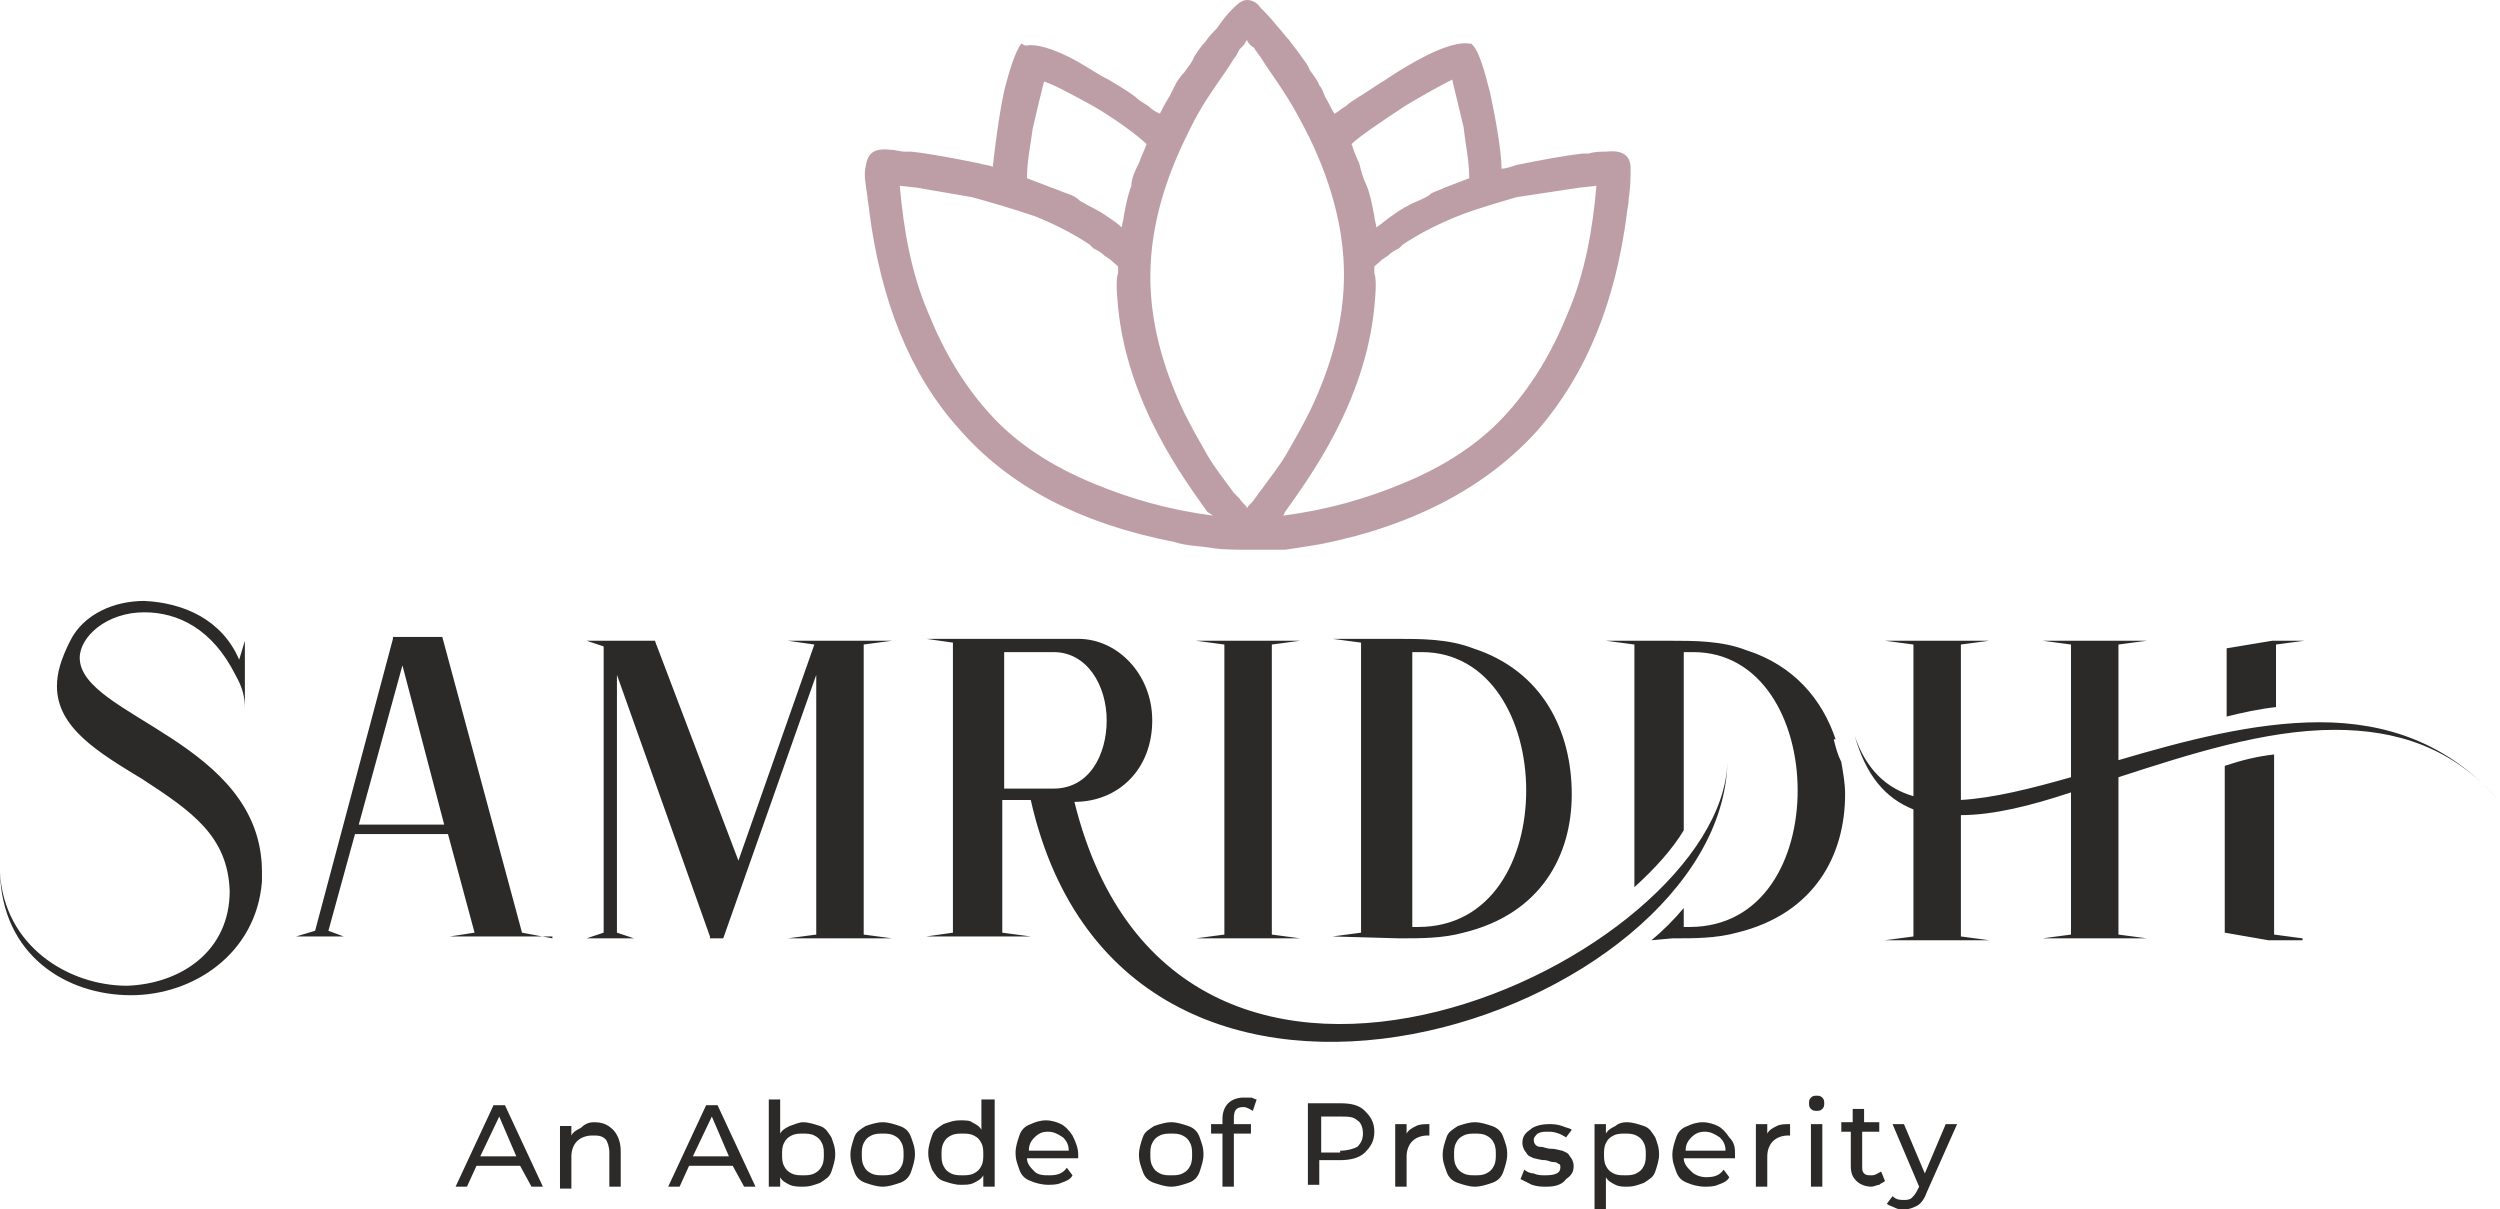
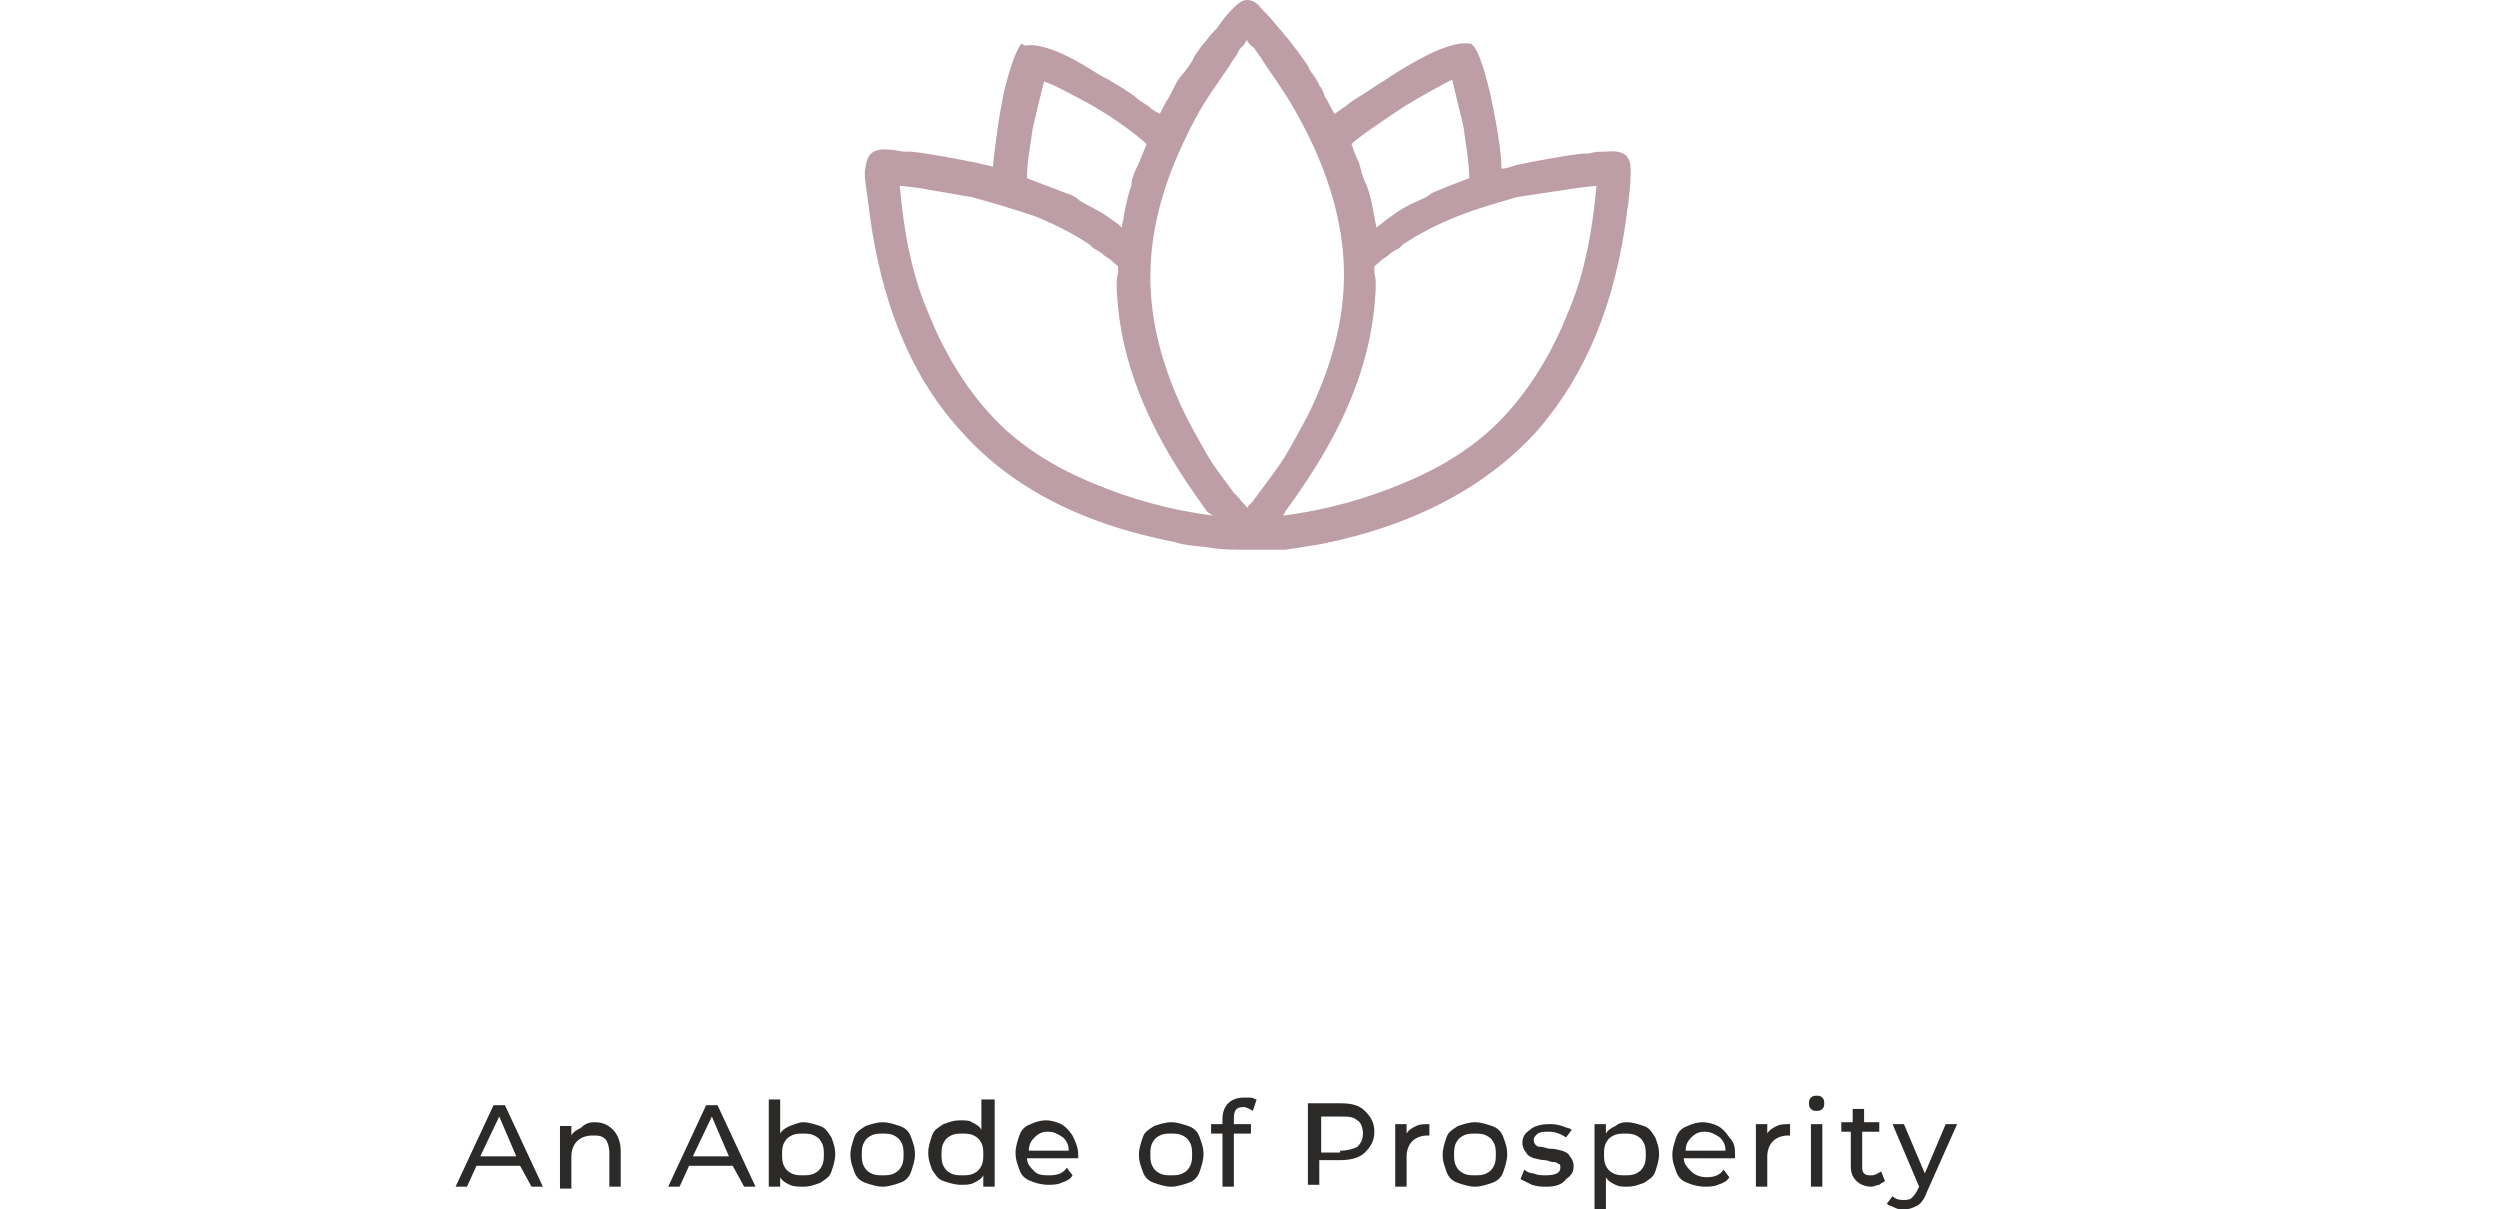
<svg xmlns="http://www.w3.org/2000/svg" width="986" height="477" viewBox="0 0 986 477" fill="none">
  <g clip-path="url(#clip0_432_540)">
-     <path d="M415.513 311.022H396.047V257.191H415.513C428.989 257.191 436.475 270.649 436.475 284.107C436.475 297.564 429.737 311.022 415.513 311.022ZM846.747 370.086L835.517 368.591V306.536C863.218 297.564 893.165 287.845 920.866 287.845C944.823 287.845 967.283 294.574 985.251 315.508C965.786 293.078 941.08 284.854 914.876 284.854C888.673 284.854 860.972 292.331 835.517 299.807V254.201L846.747 252.705H805.57L816.8 254.201V306.536C801.078 311.022 786.105 314.76 773.377 315.508V254.201L784.607 252.705H743.431L754.661 254.201V314.013C744.179 311.022 735.944 303.545 731.452 290.088C735.944 305.788 743.431 314.76 754.661 319.246V369.339L743.431 370.834H784.607L773.377 369.339V321.489C786.105 321.489 801.078 317.751 816.8 312.517V368.591L805.57 370.086H846.747ZM681.291 300.555C679.045 378.31 464.176 479.991 423.748 316.255C440.967 316.255 454.443 303.545 454.443 284.107C454.443 266.163 440.967 251.958 425.245 251.958H365.352L375.833 253.453V367.843L365.352 369.339H406.528L395.298 367.843V315.508H406.528C443.962 481.486 679.045 400.74 681.291 300.555ZM897.657 278.873V254.201L908.887 252.705H896.159L878.191 255.696V282.611C884.181 281.116 890.919 279.621 897.657 278.873ZM908.138 370.086L896.908 368.591V297.564C890.17 298.312 884.181 299.807 877.443 302.05V367.843L894.662 370.834H908.138V370.086ZM659.579 370.086C668.563 370.086 676.799 370.086 685.034 367.843C715.73 360.367 727.708 337.19 727.708 313.265C727.708 308.779 726.96 305.041 726.211 300.555C724.714 297.564 723.965 294.574 723.216 291.583H723.965C718.724 275.882 707.494 262.425 688.778 256.444C679.045 252.705 668.563 252.705 658.082 252.705H633.376L644.606 254.201V349.9C652.841 342.423 659.579 334.947 664.071 327.47V257.191H667.815C694.767 257.191 708.992 284.107 708.992 311.77C708.992 338.685 695.516 365.6 666.317 365.6H664.071V358.124C660.328 362.61 655.836 367.096 651.344 370.834L659.579 370.086ZM559.257 365.6H557.011V257.191H560.755C587.707 257.191 601.932 284.107 601.932 311.77C601.932 338.685 588.456 365.6 559.257 365.6ZM551.771 370.086C560.755 370.086 568.99 370.086 577.226 367.843C607.921 360.367 619.9 337.19 619.9 313.265C619.9 288.592 608.67 264.668 580.969 255.696C571.236 251.958 560.755 251.958 550.273 251.958H525.567L536.797 253.453V367.843L525.567 369.339L551.771 370.086ZM512.84 370.086L501.61 368.591V254.201L512.84 252.705H471.663L482.893 254.201V368.591L471.663 370.086H512.84ZM351.875 370.086L340.645 368.591V254.201L351.875 252.705H310.699L321.18 254.201L291.233 339.433L258.292 252.705H231.339L238.077 254.948V367.843L231.339 370.086H250.056L243.318 367.843V266.163L280.003 369.339V370.086H285.244L321.929 266.163V368.591L310.699 370.086H351.875ZM175.189 325.227H141.499L158.718 262.425L175.189 325.227ZM217.863 370.086L205.885 367.843L174.44 251.21H154.975V251.958L124.279 367.096L116.793 369.339H135.509L129.52 367.096L140.002 328.966H176.686L187.168 367.843L177.435 369.339H217.863V370.086ZM51.658 392.516C76.365 392.516 101.071 376.067 103.317 347.657V343.918C103.317 292.331 31.444 282.611 31.444 259.434C31.444 251.21 41.926 241.491 56.899 241.491C70.375 241.491 83.851 248.219 92.835 266.163C95.83 271.397 96.579 275.135 96.579 279.621V252.705L94.333 260.182C87.594 244.481 72.621 237.752 56.899 237.005C44.92 237.005 32.941 242.238 27.701 252.705C23.957 260.182 22.46 265.415 22.46 270.649C22.46 287.097 38.931 296.817 56.15 307.284C75.616 319.994 89.841 329.713 90.589 351.395C90.589 375.32 71.124 388.03 50.161 388.777C26.952 388.777 1.497 373.077 0 343.918C0.749 376.815 26.203 392.516 51.658 392.516Z" fill="#2B2A29" />
    <path fill-rule="evenodd" clip-rule="evenodd" d="M405.031 70.279L414.764 74.017C417.01 74.765 418.507 75.513 420.753 76.26C422.999 77.008 424.497 77.755 425.994 79.251C429.737 81.494 433.481 82.989 436.475 85.232C438.721 86.727 440.967 88.223 442.465 89.718C442.465 88.223 443.213 86.727 443.213 85.232C443.962 81.494 444.711 77.008 446.208 73.27C446.208 70.279 447.705 67.288 449.203 64.298C449.951 62.055 451.449 59.064 452.197 56.821C449.203 53.831 440.219 47.102 431.235 41.868C422.999 37.382 416.261 33.644 411.769 32.149C410.272 38.13 408.775 44.111 407.277 50.84C406.529 56.821 405.031 63.55 405.031 70.279ZM383.32 77.755L361.608 74.017L354.87 73.27C356.368 90.466 359.362 107.661 366.1 123.362C372.09 138.315 380.325 152.52 391.555 164.483C401.288 174.95 414.764 183.922 431.235 190.65C445.459 196.632 461.182 201.118 478.401 203.361L476.155 201.865C467.171 189.155 444.711 159.249 440.967 121.119C440.219 113.643 440.219 109.904 440.967 107.661C440.967 106.166 440.967 105.419 440.967 105.419C440.967 104.671 440.219 104.671 437.973 102.428L435.727 100.933C434.229 99.437 432.732 98.69 431.235 97.942L429.737 96.447C422.999 91.961 415.513 88.223 408.026 85.232C399.042 82.241 391.555 79.998 383.32 77.755ZM569.739 74.017L579.472 70.279C579.472 63.55 577.974 56.821 577.226 50.093C575.728 44.111 574.231 37.382 572.734 31.401C568.241 33.644 561.503 37.382 554.017 41.868C545.033 47.849 536.049 53.831 533.054 56.821C533.803 59.064 534.551 61.307 536.049 64.298C536.797 67.288 537.546 70.279 539.043 73.27C540.541 77.008 541.289 81.494 542.038 85.232C542.038 86.727 542.787 88.223 542.787 89.718C545.033 88.223 546.53 86.727 548.776 85.232C551.771 82.989 555.514 80.746 559.257 79.251C560.755 78.503 563.001 77.755 564.498 76.26C565.995 75.513 568.241 74.765 569.739 74.017ZM622.894 74.017L629.633 73.27C628.135 90.466 625.14 107.661 618.402 123.362C612.413 138.315 604.178 152.52 592.948 164.483C583.215 174.95 569.739 183.922 553.268 190.65C539.043 196.632 523.321 201.118 506.102 203.361L506.85 201.865C515.834 189.155 538.295 159.249 542.038 121.119C542.787 113.643 542.787 109.904 542.038 107.661C542.038 106.166 542.038 105.419 542.038 105.419C542.038 104.671 542.787 104.671 545.033 102.428L547.279 100.933C548.776 99.437 550.273 98.69 551.771 97.942L553.268 96.447C560.006 91.961 567.493 88.223 574.98 85.232C582.466 82.241 590.702 79.998 598.188 77.755L622.894 74.017ZM488.882 196.632C489.631 198.127 491.128 198.875 491.877 200.37C492.626 198.875 494.123 198.127 494.872 196.632C495.62 195.884 496.369 194.389 497.118 193.641C500.861 188.408 504.604 183.922 507.599 178.688C510.594 173.455 513.588 168.221 516.583 162.24C525.567 143.549 530.059 125.605 530.059 108.409C530.059 91.213 525.567 73.27 516.583 54.578C510.594 42.616 507.599 38.13 503.107 31.401C501.61 29.158 499.364 26.168 497.118 22.43C496.369 21.682 495.62 20.186 494.872 19.439C494.872 18.691 494.123 18.691 493.374 17.944C492.626 17.196 491.877 16.448 491.877 15.701C491.128 16.448 491.128 17.196 490.38 17.944C489.631 18.691 489.631 18.691 488.882 19.439C488.134 20.934 487.385 22.43 486.636 23.177C484.39 26.915 482.144 29.906 480.647 32.149C476.155 38.878 473.16 42.616 467.171 55.326C458.187 74.017 453.695 91.961 453.695 109.157C453.695 126.353 458.187 144.296 467.171 162.987C470.166 168.969 473.16 174.202 476.155 179.436C479.15 184.669 482.893 189.155 486.636 194.389C487.385 195.136 488.134 195.884 488.882 196.632ZM486.636 2.991C488.882 0.748 490.38 0 491.877 0C493.374 0 495.62 0.748 497.118 2.991C498.615 4.486 500.861 6.729 503.856 10.467C505.353 11.962 506.85 14.205 508.348 15.701C509.845 17.944 511.342 19.439 512.84 21.682C514.337 23.925 515.834 25.42 516.583 27.663C518.081 29.906 519.578 31.401 520.327 33.644C521.075 34.392 521.824 35.887 522.573 38.13C524.07 40.373 524.819 42.616 526.316 44.859C527.813 44.111 529.311 42.616 530.808 41.868C532.305 40.373 533.803 39.625 536.049 38.13C539.792 35.887 542.787 33.644 546.53 31.401L548.776 29.906C551.022 28.411 557.011 24.672 563.001 21.682C568.99 18.691 575.728 16.448 579.472 17.196H580.22L580.969 17.944C583.215 20.186 585.461 27.663 587.707 36.635C589.953 47.102 592.199 59.812 592.199 66.541C593.696 66.541 595.942 65.793 598.188 65.046C605.675 63.55 616.905 61.307 624.392 60.56H626.638C628.884 59.812 631.13 59.812 633.376 59.812C640.114 59.064 643.109 61.307 643.109 66.541C643.109 69.531 643.109 73.27 642.36 78.503C642.36 80.746 641.611 82.989 641.611 84.484C637.119 118.876 625.889 147.287 606.424 169.716C586.958 191.398 558.509 207.099 521.075 214.575C516.583 215.323 512.091 216.071 506.85 216.818C501.61 216.818 497.118 216.818 491.877 216.818C487.385 216.818 482.144 216.818 477.652 216.071C473.16 215.323 467.92 215.323 463.428 213.828C425.245 206.351 397.544 191.398 378.079 168.969C358.614 147.287 347.383 118.129 342.891 83.737C342.891 82.241 342.143 79.251 342.143 77.755C341.394 72.522 340.645 68.784 341.394 65.793C342.143 60.56 344.389 58.317 351.127 59.064C353.373 59.064 354.87 59.812 357.116 59.812H359.362C366.849 60.56 378.079 62.803 385.566 64.298C387.812 65.046 390.058 65.046 391.555 65.793C392.304 59.064 393.801 46.354 396.047 35.887C398.293 26.915 400.539 20.186 402.785 17.196L404.282 17.944H405.031C408.775 17.196 415.513 19.439 421.502 22.43C427.491 25.42 432.732 29.158 435.727 30.654L437.224 31.401C440.967 33.644 444.711 35.887 447.705 38.13C449.203 39.625 450.7 40.373 452.946 41.868C454.443 43.364 455.941 44.111 457.438 44.859C458.187 43.364 459.684 40.373 461.181 38.13C461.93 36.635 462.679 35.139 463.428 33.644C464.176 32.149 465.674 29.906 467.171 28.411C468.668 26.168 470.166 24.672 470.914 22.43C472.412 20.186 473.909 17.944 475.406 16.448C476.904 14.205 478.401 12.71 479.898 11.215C482.893 6.729 485.139 4.486 486.636 2.991Z" fill="#BE9EA6" />
    <path d="M234.334 442.608C237.328 442.608 239.574 443.356 241.82 445.599C243.318 447.094 244.815 450.085 244.815 453.823V468.028H240.323V454.571C240.323 452.328 239.574 450.085 238.826 449.337C237.328 447.842 235.831 447.842 233.585 447.842C231.339 447.842 229.093 448.589 227.596 450.085C226.098 451.58 225.35 453.823 225.35 456.066V468.776H220.858V444.103H225.35V447.842C226.098 446.346 227.596 445.599 229.093 444.851C230.59 443.356 232.088 442.608 234.334 442.608ZM203.638 456.066L196.9 440.365L189.413 456.066H203.638ZM413.266 446.346C411.02 446.346 409.523 447.094 408.025 448.589C406.528 450.085 405.779 451.58 405.779 453.823H421.501C421.501 451.58 420.753 450.085 419.255 448.589C417.009 447.094 415.512 446.346 413.266 446.346ZM425.245 455.318C425.245 455.318 425.245 456.066 425.245 456.813H405.031C405.031 459.056 406.528 460.552 408.025 462.047C409.523 463.542 411.769 463.542 414.015 463.542C417.009 463.542 419.255 462.795 420.753 460.552L422.999 463.542C422.25 465.038 420.753 465.785 418.507 466.533C417.009 467.281 414.763 467.281 413.266 467.281C411.02 467.281 408.025 466.533 406.528 465.785C404.282 465.038 402.785 463.542 402.036 461.299C401.287 459.056 400.539 457.561 400.539 454.571C400.539 452.328 401.287 450.085 402.036 447.842C402.785 445.599 404.282 444.103 406.528 443.356C408.025 442.608 410.271 441.86 412.517 441.86C414.763 441.86 417.009 442.608 418.507 443.356C420.004 444.103 421.501 445.599 422.999 447.842C424.496 450.832 425.245 453.075 425.245 455.318ZM379.576 463.542C381.073 463.542 382.571 463.542 384.068 462.795C385.565 462.047 386.314 461.299 387.063 459.804C387.811 458.309 387.811 456.813 387.811 455.318C387.811 453.823 387.811 452.328 387.063 450.832C386.314 449.337 385.565 448.589 384.068 447.842C382.571 447.094 381.073 447.094 379.576 447.094C378.079 447.094 376.581 447.094 375.084 447.842C373.587 448.589 372.838 449.337 372.089 450.832C371.341 452.328 371.341 453.823 371.341 455.318C371.341 456.813 371.341 458.309 372.089 459.804C372.838 461.299 373.587 462.047 375.084 462.795C376.581 463.542 378.079 463.542 379.576 463.542ZM392.303 433.636V468.028H387.811V463.542C387.063 465.038 385.565 465.785 384.068 466.533C382.571 467.281 381.073 467.281 378.827 467.281C376.581 467.281 374.335 466.533 372.089 465.785C369.843 465.038 369.094 463.542 367.597 461.299C366.848 459.056 366.1 457.561 366.1 454.571C366.1 452.328 366.848 450.085 367.597 447.842C368.346 445.599 369.843 444.851 372.089 443.356C374.335 442.608 375.833 441.86 378.827 441.86C380.325 441.86 382.571 441.86 383.319 442.608C384.817 443.356 386.314 444.103 387.063 445.599V433.636H392.303ZM348.132 463.542C349.629 463.542 351.126 463.542 352.624 462.795C354.121 462.047 354.87 461.299 355.618 459.804C356.367 458.309 356.367 456.813 356.367 455.318C356.367 453.823 356.367 452.328 355.618 450.832C354.87 449.337 354.121 448.589 352.624 447.842C351.126 447.094 349.629 447.094 348.132 447.094C346.634 447.094 345.137 447.094 343.64 447.842C342.142 448.589 341.394 449.337 340.645 450.832C339.896 452.328 339.896 453.823 339.896 455.318C339.896 456.813 339.896 458.309 340.645 459.804C341.394 461.299 342.142 462.047 343.64 462.795C345.137 463.542 346.634 463.542 348.132 463.542ZM348.132 468.028C345.886 468.028 343.64 467.281 341.394 466.533C339.148 465.785 337.65 464.29 336.902 462.047C336.153 459.804 335.404 458.309 335.404 455.318C335.404 453.075 336.153 450.832 336.902 448.589C337.65 446.346 339.148 445.599 341.394 444.103C343.64 443.356 345.886 442.608 348.132 442.608C350.378 442.608 352.624 443.356 354.87 444.103C357.116 444.851 358.613 446.346 359.362 448.589C360.11 450.832 360.859 452.328 360.859 455.318C360.859 457.561 360.11 459.804 359.362 462.047C358.613 464.29 357.116 465.785 354.87 466.533C352.624 467.281 350.378 468.028 348.132 468.028ZM316.688 463.542C318.185 463.542 319.682 463.542 321.18 462.795C322.677 462.047 323.426 461.299 324.174 459.804C324.923 458.309 324.923 456.813 324.923 455.318C324.923 453.823 324.923 452.328 324.174 450.832C323.426 449.337 322.677 448.589 321.18 447.842C319.682 447.094 318.185 447.094 316.688 447.094C315.19 447.094 313.693 447.094 312.195 447.842C310.698 448.589 309.949 449.337 309.201 450.832C308.452 452.328 308.452 453.823 308.452 455.318C308.452 456.813 308.452 458.309 309.201 459.804C309.949 461.299 310.698 462.047 312.195 462.795C313.693 463.542 315.19 463.542 316.688 463.542ZM316.688 442.608C318.934 442.608 321.18 443.356 323.426 444.103C325.672 444.851 326.42 446.346 327.918 448.589C328.666 450.832 329.415 452.328 329.415 455.318C329.415 457.561 328.666 459.804 327.918 462.047C327.169 464.29 325.672 465.038 323.426 466.533C321.18 467.281 319.682 468.028 316.688 468.028C315.19 468.028 312.944 468.028 311.447 467.281C309.949 466.533 308.452 465.785 307.703 464.29V468.028H303.211V433.636H307.703V447.094C308.452 445.599 309.949 444.851 311.447 444.103C313.693 443.356 315.19 442.608 316.688 442.608ZM287.489 456.066L280.751 440.365L273.265 456.066H287.489ZM288.987 459.804H271.767L268.024 468.028H263.532L278.505 435.879H282.997L297.971 468.028H293.479L288.987 459.804ZM490.379 436.627C487.385 436.627 486.636 438.122 486.636 441.113V443.356H493.374V447.094H486.636V468.028H482.144V447.094H477.652V443.356H482.144V441.113C482.144 438.87 482.893 436.627 484.39 435.132C485.887 433.636 488.133 432.889 490.379 432.889C491.128 432.889 492.625 432.889 493.374 432.889C494.123 432.889 494.871 433.636 495.62 433.636L494.123 438.122C492.625 437.375 491.877 436.627 490.379 436.627ZM461.93 463.542C463.427 463.542 464.924 463.542 466.422 462.795C467.919 462.047 468.668 461.299 469.416 459.804C470.165 458.309 470.165 456.813 470.165 455.318C470.165 453.823 470.165 452.328 469.416 450.832C468.668 449.337 467.919 448.589 466.422 447.842C464.924 447.094 463.427 447.094 461.93 447.094C460.432 447.094 458.935 447.094 457.438 447.842C455.94 448.589 455.192 449.337 454.443 450.832C453.694 452.328 453.694 453.823 453.694 455.318C453.694 456.813 453.694 458.309 454.443 459.804C455.192 461.299 455.94 462.047 457.438 462.795C458.935 463.542 460.432 463.542 461.93 463.542ZM461.93 468.028C459.684 468.028 457.438 467.281 455.192 466.533C452.946 465.785 451.448 464.29 450.7 462.047C449.951 459.804 449.202 458.309 449.202 455.318C449.202 453.075 449.951 450.832 450.7 448.589C451.448 446.346 452.946 445.599 455.192 444.103C457.438 443.356 459.684 442.608 461.93 442.608C464.176 442.608 466.422 443.356 468.668 444.103C470.914 444.851 472.411 446.346 473.16 448.589C473.908 450.832 474.657 452.328 474.657 455.318C474.657 457.561 473.908 459.804 473.16 462.047C472.411 464.29 470.914 465.785 468.668 466.533C466.422 467.281 464.176 468.028 461.93 468.028ZM771.88 443.356L759.901 470.271C759.152 472.514 757.655 474.757 756.158 475.505C754.66 476.252 753.163 477 750.917 477C749.42 477 748.671 477 747.174 476.252C745.676 475.505 744.928 475.505 744.179 474.757L746.425 471.766C747.922 473.262 749.42 473.262 750.917 473.262C751.666 473.262 753.163 473.262 753.912 472.514C754.66 471.766 755.409 471.019 756.158 469.523L756.906 468.028L746.425 443.356H750.917L759.152 462.795L767.388 443.356H771.88ZM743.43 465.785C742.681 466.533 741.933 466.533 741.184 467.281C740.435 467.281 738.938 468.028 738.189 468.028C735.943 468.028 733.697 467.281 732.2 465.785C730.703 464.29 729.954 462.795 729.954 459.804V446.346H726.211V442.608H730.703V437.375H735.195V442.608H741.184V446.346H734.446V459.804C734.446 461.299 734.446 462.047 735.195 462.795C735.943 463.542 736.692 463.542 738.189 463.542C739.687 463.542 740.435 462.795 741.933 462.047L743.43 465.785ZM716.478 438.122C715.729 438.122 714.981 438.122 714.232 437.375C713.483 436.627 713.483 435.879 713.483 435.132C713.483 434.384 713.483 433.636 714.232 432.889C714.981 432.141 715.729 432.141 716.478 432.141C717.227 432.141 717.975 432.141 718.724 432.889C719.473 433.636 719.473 434.384 719.473 435.132C719.473 435.879 719.473 436.627 718.724 437.375C717.975 438.122 717.227 438.122 716.478 438.122ZM714.232 443.356H718.724V468.028H714.232V443.356ZM697.013 447.094C697.761 445.599 699.259 444.851 700.756 444.103C702.253 443.356 703.751 443.356 705.997 443.356V447.842H705.248C703.002 447.842 700.756 448.589 699.259 450.085C697.761 451.58 697.013 453.823 697.013 456.066V468.028H692.52V443.356H697.013V447.094ZM672.306 446.346C670.06 446.346 668.563 447.094 667.066 448.589C665.568 450.085 664.82 451.58 664.82 453.823H680.542C680.542 451.58 679.793 450.085 678.296 448.589C676.05 447.094 674.552 446.346 672.306 446.346ZM684.285 455.318C684.285 455.318 684.285 456.066 684.285 456.813H664.071C664.071 459.056 665.568 460.552 667.066 462.047C668.563 463.542 670.809 464.29 673.055 464.29C676.05 464.29 678.296 463.542 679.793 461.299L682.039 464.29C681.29 465.785 679.793 466.533 677.547 467.281C676.05 468.028 673.804 468.028 672.306 468.028C670.06 468.028 667.066 467.281 665.568 466.533C663.322 465.785 661.825 464.29 661.076 462.047C660.328 459.804 659.579 458.309 659.579 455.318C659.579 453.075 660.328 450.832 661.076 448.589C661.825 446.346 663.322 444.851 665.568 444.103C667.066 443.356 669.312 442.608 671.558 442.608C673.804 442.608 676.05 443.356 677.547 444.103C679.044 444.851 680.542 446.346 682.039 448.589C684.285 450.832 684.285 453.075 684.285 455.318ZM640.862 463.542C642.36 463.542 643.857 463.542 645.354 462.795C646.852 462.047 647.6 461.299 648.349 459.804C649.098 458.309 649.098 456.813 649.098 455.318C649.098 453.823 649.098 452.328 648.349 450.832C647.6 449.337 646.852 448.589 645.354 447.842C643.857 447.094 642.36 447.094 640.862 447.094C639.365 447.094 637.867 447.094 636.37 447.842C634.873 448.589 634.124 449.337 633.375 450.832C632.627 452.328 632.627 453.823 632.627 455.318C632.627 456.813 632.627 458.309 633.375 459.804C634.124 461.299 634.873 462.047 636.37 462.795C637.867 463.542 639.365 463.542 640.862 463.542ZM641.611 442.608C643.857 442.608 646.103 443.356 648.349 444.103C650.595 444.851 651.344 446.346 652.841 448.589C653.59 450.832 654.338 452.328 654.338 455.318C654.338 457.561 653.59 459.804 652.841 462.047C652.092 464.29 650.595 465.038 648.349 466.533C646.103 467.281 644.606 468.028 641.611 468.028C640.113 468.028 638.616 468.028 637.119 467.281C635.621 466.533 634.124 465.785 633.375 464.29V477H628.883V443.356H633.375V447.094C634.124 445.599 635.621 444.851 637.119 444.103C637.867 443.356 639.365 442.608 641.611 442.608ZM610.167 468.028C607.921 468.028 606.423 468.028 604.177 467.281C602.68 466.533 601.183 465.785 599.685 465.038L601.183 461.299C601.931 462.047 603.429 462.795 604.926 462.795C606.423 463.542 607.921 463.542 609.418 463.542C613.161 463.542 615.407 462.795 615.407 460.552C615.407 459.804 615.407 459.056 614.659 459.056C613.91 458.309 613.161 458.309 612.413 458.309C611.664 458.309 610.167 457.561 609.418 457.561C607.172 457.561 605.675 456.813 604.926 456.813C603.429 456.066 602.68 456.066 601.931 454.571C601.183 453.823 600.434 452.328 600.434 450.832C600.434 448.589 601.183 447.094 603.429 445.599C604.926 444.103 607.921 443.356 610.915 443.356C612.413 443.356 613.91 443.356 616.156 444.103C617.653 444.851 619.151 444.851 619.899 445.599L617.653 448.589C615.407 447.094 613.161 446.346 610.915 446.346C608.669 446.346 607.921 446.346 606.423 447.094C605.675 447.842 604.926 448.589 604.926 449.337C604.926 450.085 604.926 450.832 605.675 451.58C606.423 452.328 607.172 452.328 607.921 452.328C608.669 452.328 610.167 453.075 611.664 453.075C613.91 453.075 615.407 453.823 616.156 453.823C617.653 454.571 618.402 454.571 619.151 456.066C619.899 456.813 620.648 458.309 620.648 459.804C620.648 462.047 619.899 463.542 617.653 465.038C616.156 467.281 613.161 468.028 610.167 468.028ZM581.717 463.542C583.214 463.542 584.712 463.542 586.209 462.795C587.707 462.047 588.455 461.299 589.204 459.804C589.953 458.309 589.953 456.813 589.953 455.318C589.953 453.823 589.953 452.328 589.204 450.832C588.455 449.337 587.707 448.589 586.209 447.842C584.712 447.094 583.214 447.094 581.717 447.094C580.22 447.094 578.722 447.094 577.225 447.842C575.728 448.589 574.979 449.337 574.23 450.832C573.482 452.328 573.482 453.823 573.482 455.318C573.482 456.813 573.482 458.309 574.23 459.804C574.979 461.299 575.728 462.047 577.225 462.795C578.722 463.542 580.22 463.542 581.717 463.542ZM581.717 468.028C579.471 468.028 577.225 467.281 574.979 466.533C572.733 465.785 571.236 464.29 570.487 462.047C569.738 459.804 568.99 458.309 568.99 455.318C568.99 453.075 569.738 450.832 570.487 448.589C571.236 446.346 572.733 445.599 574.979 444.103C577.225 443.356 579.471 442.608 581.717 442.608C583.963 442.608 586.209 443.356 588.455 444.103C590.701 444.851 592.199 446.346 592.947 448.589C593.696 450.832 594.445 452.328 594.445 455.318C594.445 457.561 593.696 459.804 592.947 462.047C592.199 464.29 590.701 465.785 588.455 466.533C586.209 467.281 583.963 468.028 581.717 468.028ZM554.765 447.094C555.514 445.599 557.011 444.851 558.508 444.103C560.006 443.356 561.503 443.356 563.749 443.356V447.842H563C560.754 447.842 558.508 448.589 557.011 450.085C555.514 451.58 554.765 453.823 554.765 456.066V468.028H550.273V443.356H554.765V447.094ZM528.561 453.823C531.556 453.823 533.802 453.075 535.3 452.328C536.797 450.832 537.546 449.337 537.546 447.094C537.546 444.851 536.797 442.608 535.3 441.86C533.802 440.365 531.556 440.365 528.561 440.365H521.075V454.571H528.561V453.823ZM528.561 435.132C533.054 435.132 536.048 435.879 538.294 438.122C540.54 440.365 542.038 442.608 542.038 446.346C542.038 450.085 540.54 452.328 538.294 454.571C536.048 456.813 532.305 457.561 528.561 457.561H520.326V467.281H515.834V435.132H528.561ZM205.135 459.804H187.916L184.173 468.028H179.681L194.654 435.879H199.146L214.12 468.028H209.628L205.135 459.804Z" fill="#2B2A29" />
  </g>
  <defs>
    <clipPath id="clip0_432_540">
      <rect width="986" height="477" fill="white" />
    </clipPath>
  </defs>
</svg>